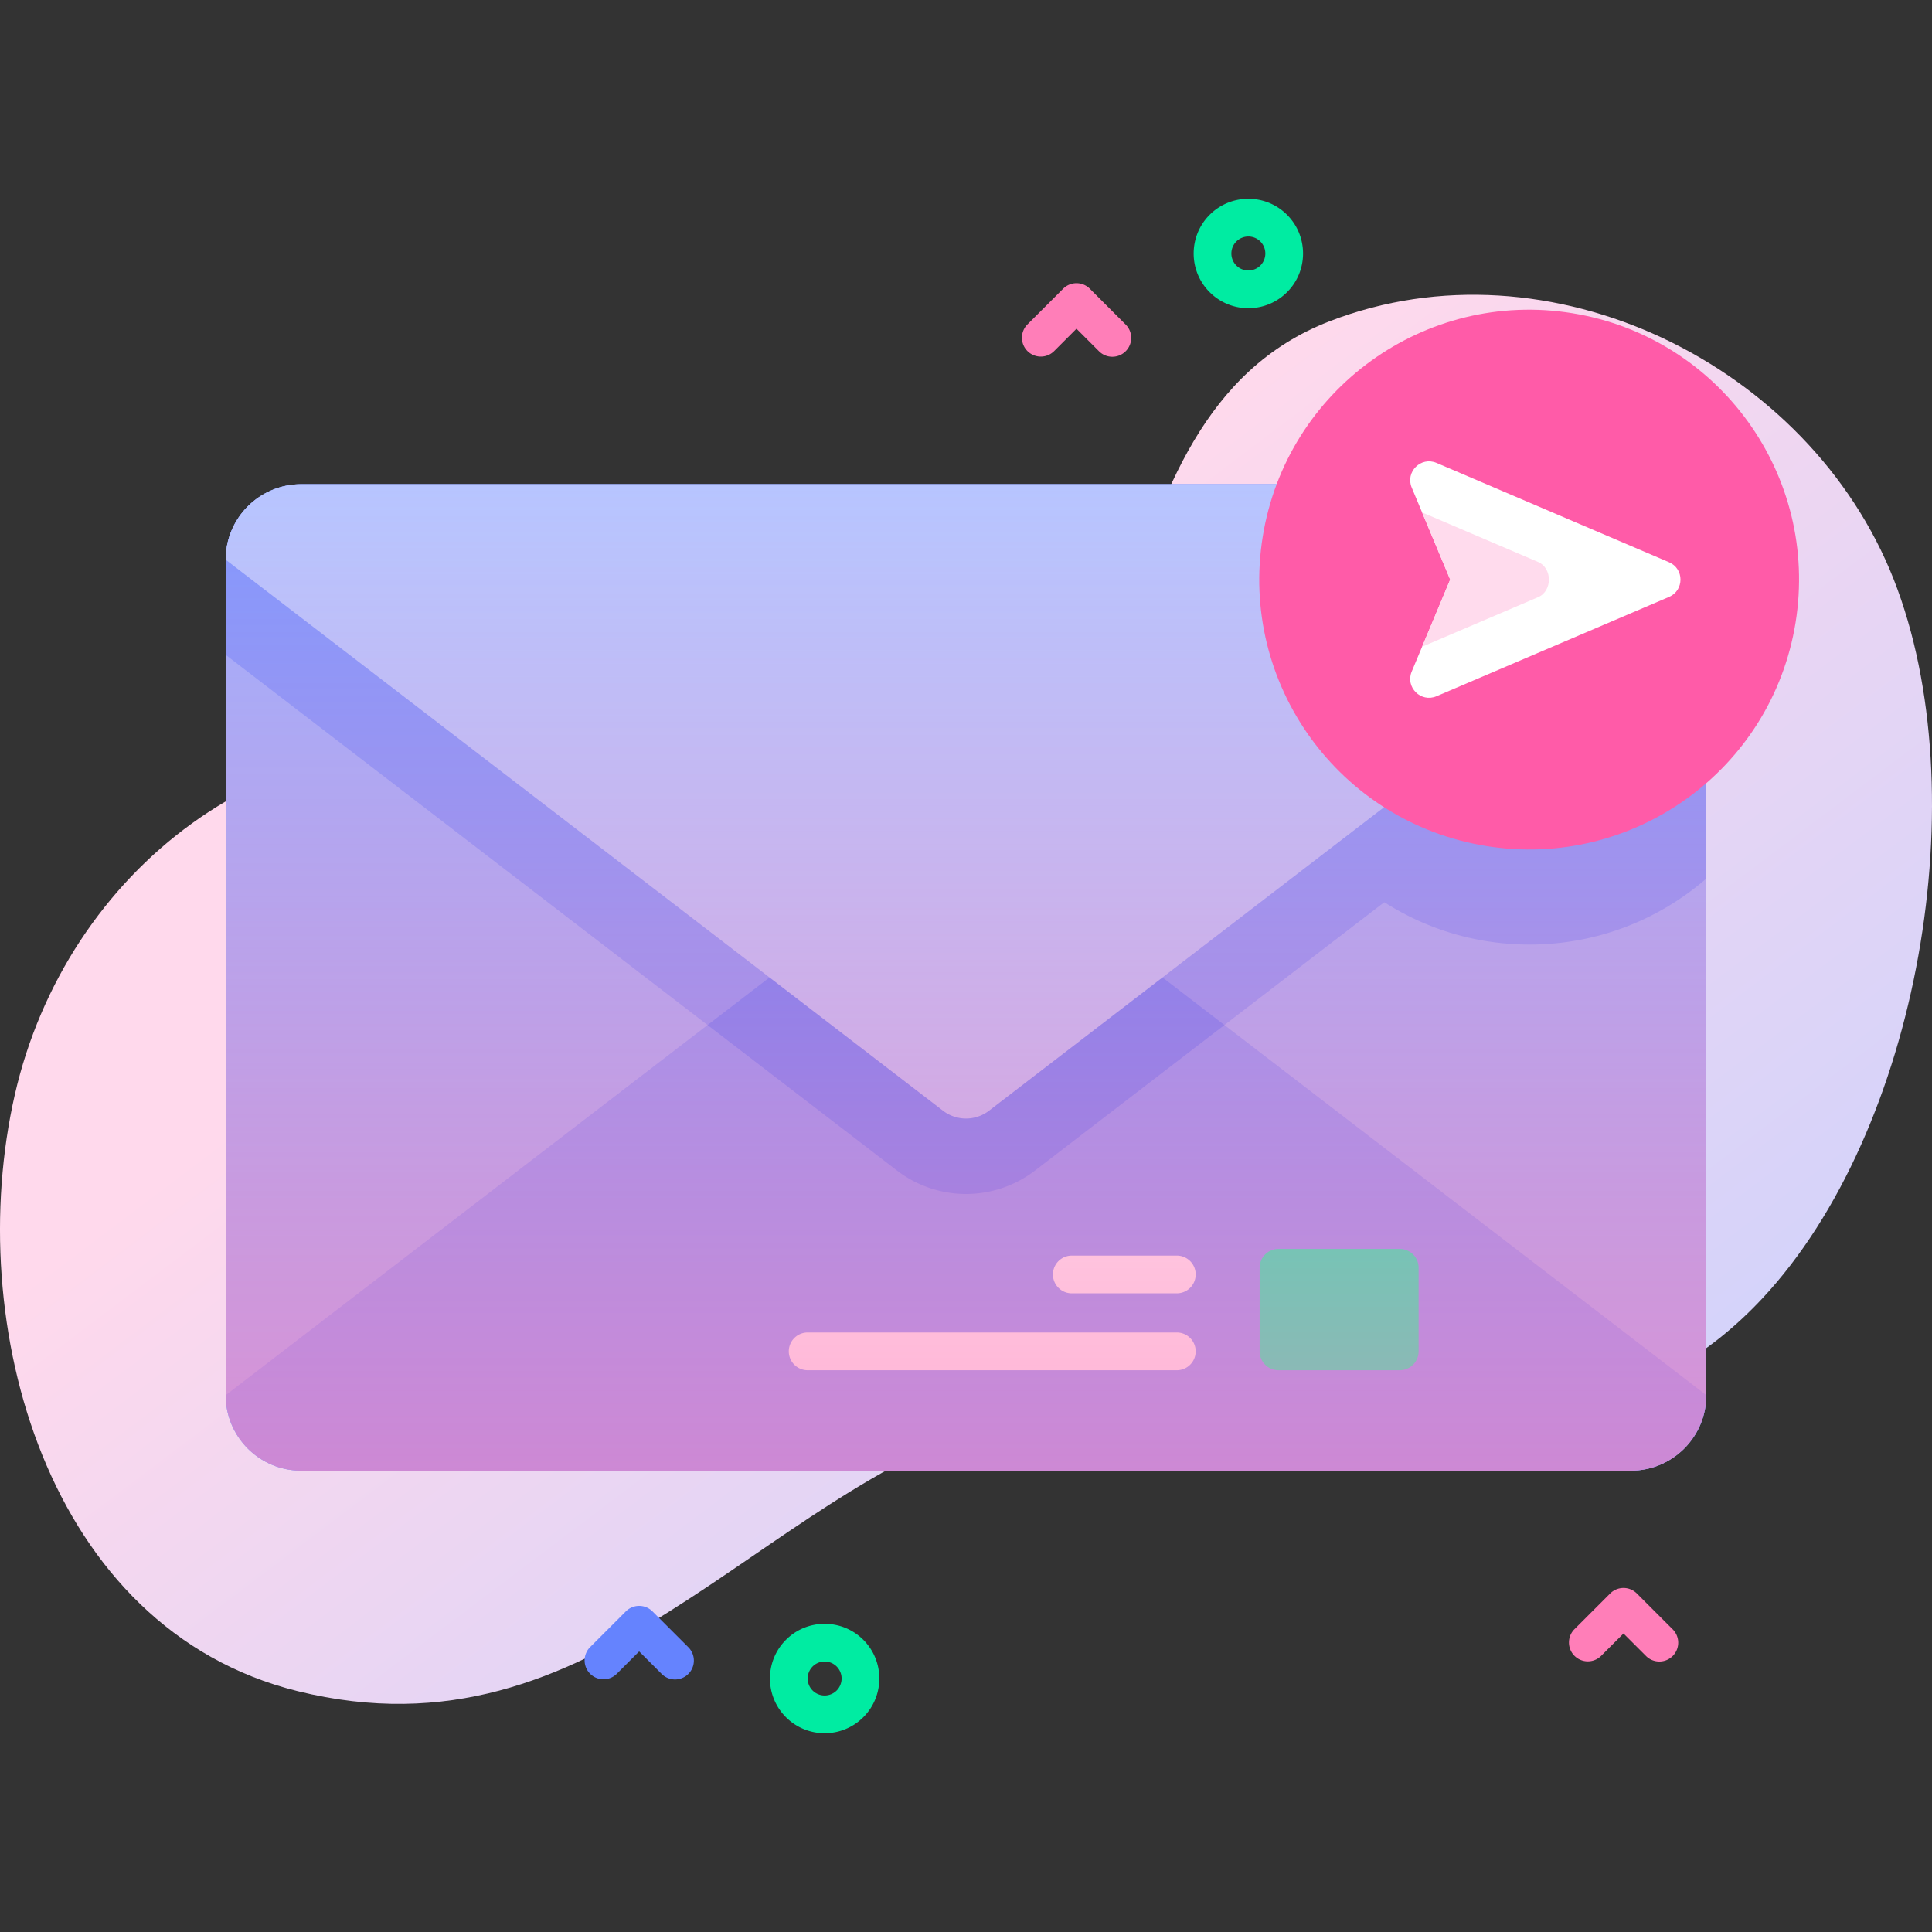
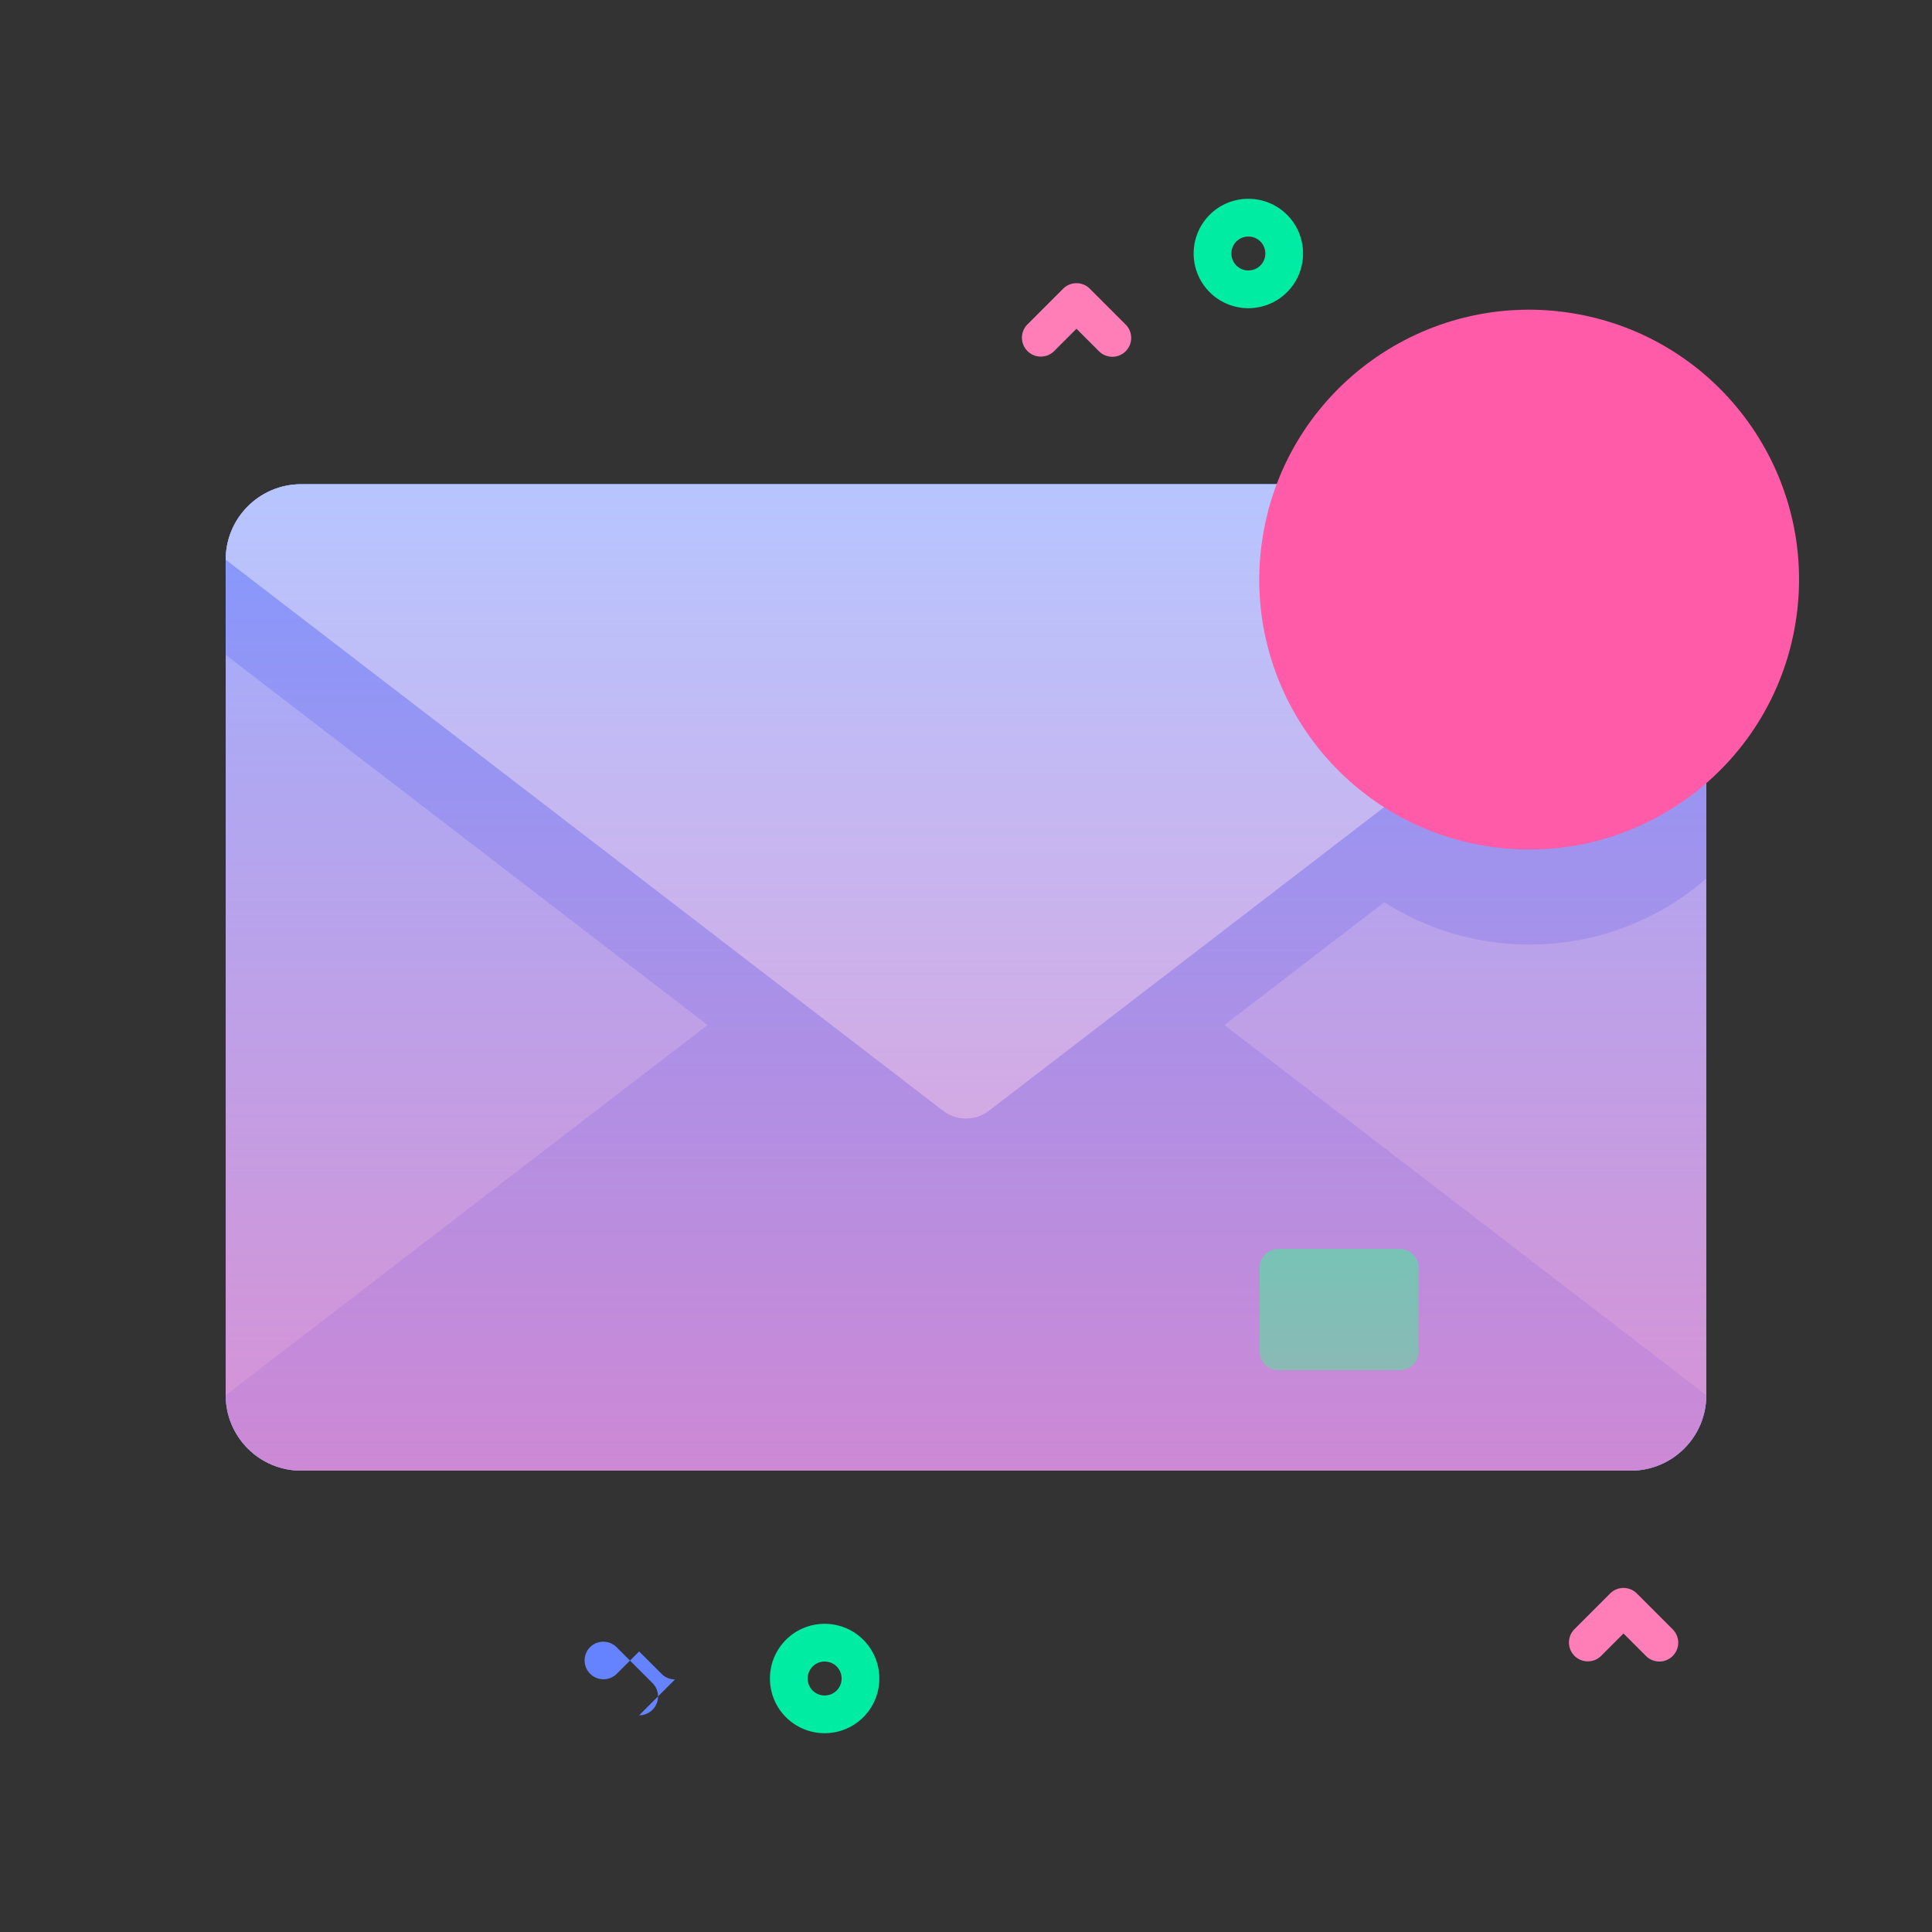
<svg xmlns="http://www.w3.org/2000/svg" version="1.1" width="512" height="512" x="0" y="0" viewBox="0 0 512 512" style="enable-background:new 0 0 512 512" xml:space="preserve" class="">
  <rect x="0" y="0" width="512" height="512" fill="#333333" stroke="none" />
  <g>
    <linearGradient id="a" x1="432.334" x2="198.334" y1="502.645" y2="192.646" gradientUnits="userSpaceOnUse">
      <stop offset="0" stop-color="#c6d1ff" />
      <stop offset=".583" stop-color="#e6d5f4" />
      <stop offset=".997" stop-color="#ffd9ec" />
    </linearGradient>
    <linearGradient id="b" x1="256" x2="256" y1="128.326" y2="389.736" gradientUnits="userSpaceOnUse">
      <stop offset=".003" stop-color="#ff7eb8" stop-opacity="0" />
      <stop offset="1" stop-color="#ff7eb8" stop-opacity=".6" />
    </linearGradient>
-     <path fill="url(#a)" d="M501.873 153.583c-22.357-56.888-91.226-91.003-149.556-68.427-66.582 25.77-44.506 131.673-104.983 153.088-32.669 11.568-80.962-31.644-113.969-38.271-60.821-12.21-115.881 30.705-129.439 90.134-13.832 60.63 8.353 141.61 74.967 158.066 79.35 19.602 120.683-51.729 187.249-72.211 68.31-21.019 144.263 28.622 200.814-31.776 41.78-44.62 57.055-134.271 34.917-190.603z" opacity="1" data-original="url(#a)" />
    <path fill="#9fb0fe" d="M432.187 389.736H79.812c-11.046 0-20-8.954-20-20v-221.41c0-11.046 8.954-20 20-20h352.375c11.046 0 20 8.954 20 20v221.41c0 11.046-8.954 20-20 20z" opacity="1" data-original="#9fb0fe" />
    <g fill="#8399fe">
      <path d="M452.19 148.331v84.5c-12.55 10.89-28.93 17.49-46.86 17.49-39.5 0-71.52-32.02-71.52-71.51 0-19.7 7.97-37.55 20.86-50.48h77.52c11.04 0 20 8.95 20 20z" fill="#8399fe" opacity="1" data-original="#8399fe" />
      <path d="M452.19 148.331v25.21l-177.91 136.67c-5.22 4.01-11.71 6.21-18.28 6.21s-13.06-2.2-18.28-6.21L59.81 173.541v-25.21c0-11.05 8.96-20 20-20h352.38c11.04 0 20 8.95 20 20z" fill="#8399fe" opacity="1" data-original="#8399fe" />
      <path d="m262.092 223.711 190.096 146.025c0 11.046-8.954 20-20 20H79.812c-11.046 0-20-8.954-20-20l190.096-146.025a10 10 0 0 1 12.184 0z" fill="#8399fe" opacity="1" data-original="#8399fe" />
    </g>
-     <path fill="#6583fe" d="m324.49 271.641-50.21 38.57c-5.22 4.01-11.71 6.21-18.28 6.21s-13.06-2.2-18.28-6.21l-50.21-38.57 62.4-47.93a9.993 9.993 0 0 1 12.18 0z" opacity="1" data-original="#6583fe" />
    <path fill="#b7c5ff" d="M249.908 294.352 59.812 148.326c0-11.046 8.954-20 20-20h352.375c11.046 0 20 8.954 20 20L262.092 294.352a10.002 10.002 0 0 1-12.184 0z" opacity="1" data-original="#b7c5ff" />
    <path fill="#02ffb3" d="M370.947 363.125h-32.134a5 5 0 0 1-5-5v-22.154a5 5 0 0 1 5-5h32.134a5 5 0 0 1 5 5v22.154a5 5 0 0 1-5 5z" opacity="1" data-original="#02ffb3" />
-     <path fill="#ffffff" d="M311.871 342.743h-27.833a5 5 0 1 1 0-10h27.833a5 5 0 1 1 0 10zM311.871 363.125h-97.833a5 5 0 1 1 0-10h97.833a5 5 0 1 1 0 10z" opacity="1" data-original="#ffffff" />
    <path fill="url(#b)" d="M432.187 389.736H79.812c-11.046 0-20-8.954-20-20v-221.41c0-11.046 8.954-20 20-20h352.375c11.046 0 20 8.954 20 20v221.41c0 11.046-8.954 20-20 20z" opacity="1" data-original="url(#b)" class="" />
    <circle cx="405.33" cy="153.593" r="71.517" fill="#ff5ba8" transform="rotate(-80.8 405.29 153.649)" opacity="1" data-original="#ff5ba8" />
-     <path fill="#ffffff" d="m374.114 129.204 10.206 24.389-10.206 24.389c-1.733 4.142 2.448 8.292 6.577 6.528l61.619-26.319c4.048-1.729 4.048-7.467 0-9.196l-61.619-26.319c-4.129-1.764-8.31 2.386-6.577 6.528z" opacity="1" data-original="#ffffff" />
-     <path fill="#ffdbed" d="m407.601 158.261-30.725 13.13 7.442-17.8-7.451-17.8 30.734 13.13c3.833 1.64 3.833 7.71 0 9.34z" opacity="1" data-original="#ffdbed" />
    <path fill="#00eca2" d="M330.828 81.671a14.45 14.45 0 0 1-10.253-4.24c-5.654-5.654-5.654-14.853 0-20.506 5.651-5.652 14.852-5.654 20.505 0 5.654 5.654 5.654 14.853 0 20.506a14.45 14.45 0 0 1-10.252 4.24zm0-18.991a4.487 4.487 0 0 0-3.183 1.316 4.506 4.506 0 0 0 0 6.364 4.505 4.505 0 0 0 6.364 0 4.506 4.506 0 0 0 0-6.364 4.487 4.487 0 0 0-3.181-1.316zM218.538 459.315a14.457 14.457 0 0 1-10.253-4.24c-5.654-5.654-5.654-14.853 0-20.506 5.652-5.653 14.854-5.653 20.506 0 5.654 5.654 5.654 14.853 0 20.506a14.453 14.453 0 0 1-10.253 4.24zm0-18.991a4.487 4.487 0 0 0-3.183 1.316 4.506 4.506 0 0 0 0 6.364 4.506 4.506 0 0 0 6.365 0 4.506 4.506 0 0 0 0-6.364 4.487 4.487 0 0 0-3.182-1.316z" opacity="1" data-original="#00eca2" />
    <path fill="#ff7eb8" d="M294.78 94.547a4.983 4.983 0 0 1-3.535-1.464l-5.965-5.964-5.965 5.964a5 5 0 0 1-7.07-7.071l9.5-9.5a5 5 0 0 1 7.07 0l9.5 9.5a5 5 0 0 1-3.535 8.535zM439.746 440.322a4.983 4.983 0 0 1-3.535-1.464l-5.965-5.964-5.965 5.964a5 5 0 0 1-7.07-7.071l9.5-9.5a5 5 0 0 1 7.07 0l9.5 9.5a5 5 0 0 1-3.535 8.535z" opacity="1" data-original="#ff7eb8" />
-     <path fill="#6583fe" d="M178.884 445.072a4.983 4.983 0 0 1-3.535-1.464l-5.965-5.964-5.965 5.964a5 5 0 0 1-7.07-7.071l9.5-9.5a5 5 0 0 1 7.07 0l9.5 9.5a5 5 0 0 1-3.535 8.535z" opacity="1" data-original="#6583fe" />
+     <path fill="#6583fe" d="M178.884 445.072a4.983 4.983 0 0 1-3.535-1.464l-5.965-5.964-5.965 5.964a5 5 0 0 1-7.07-7.071a5 5 0 0 1 7.07 0l9.5 9.5a5 5 0 0 1-3.535 8.535z" opacity="1" data-original="#6583fe" />
  </g>
</svg>